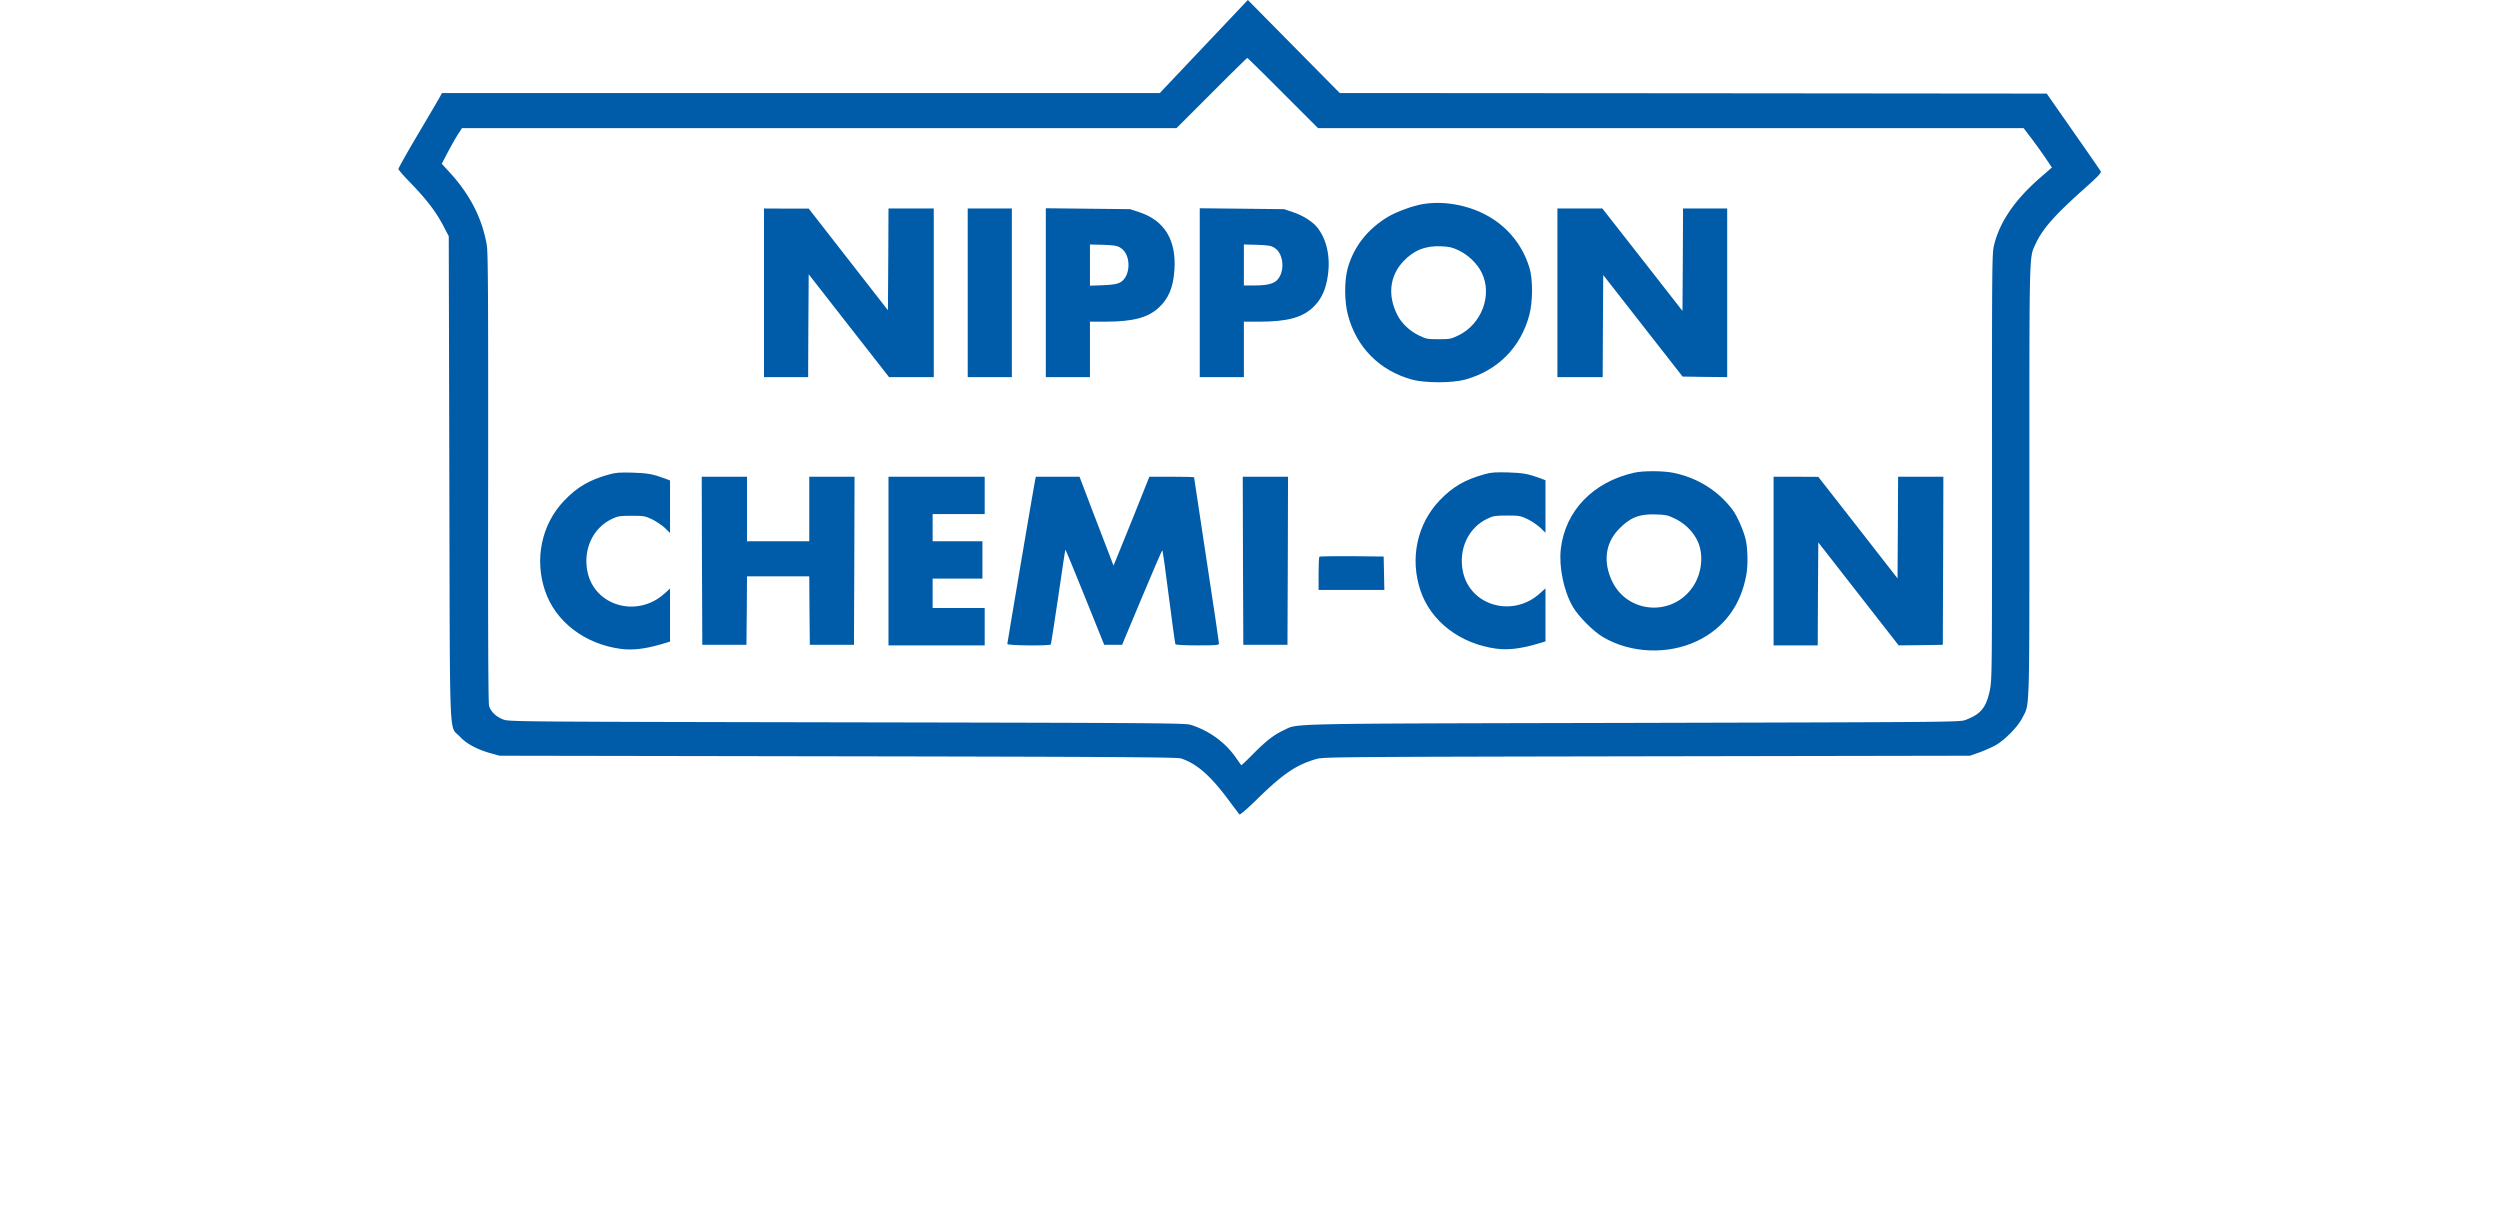
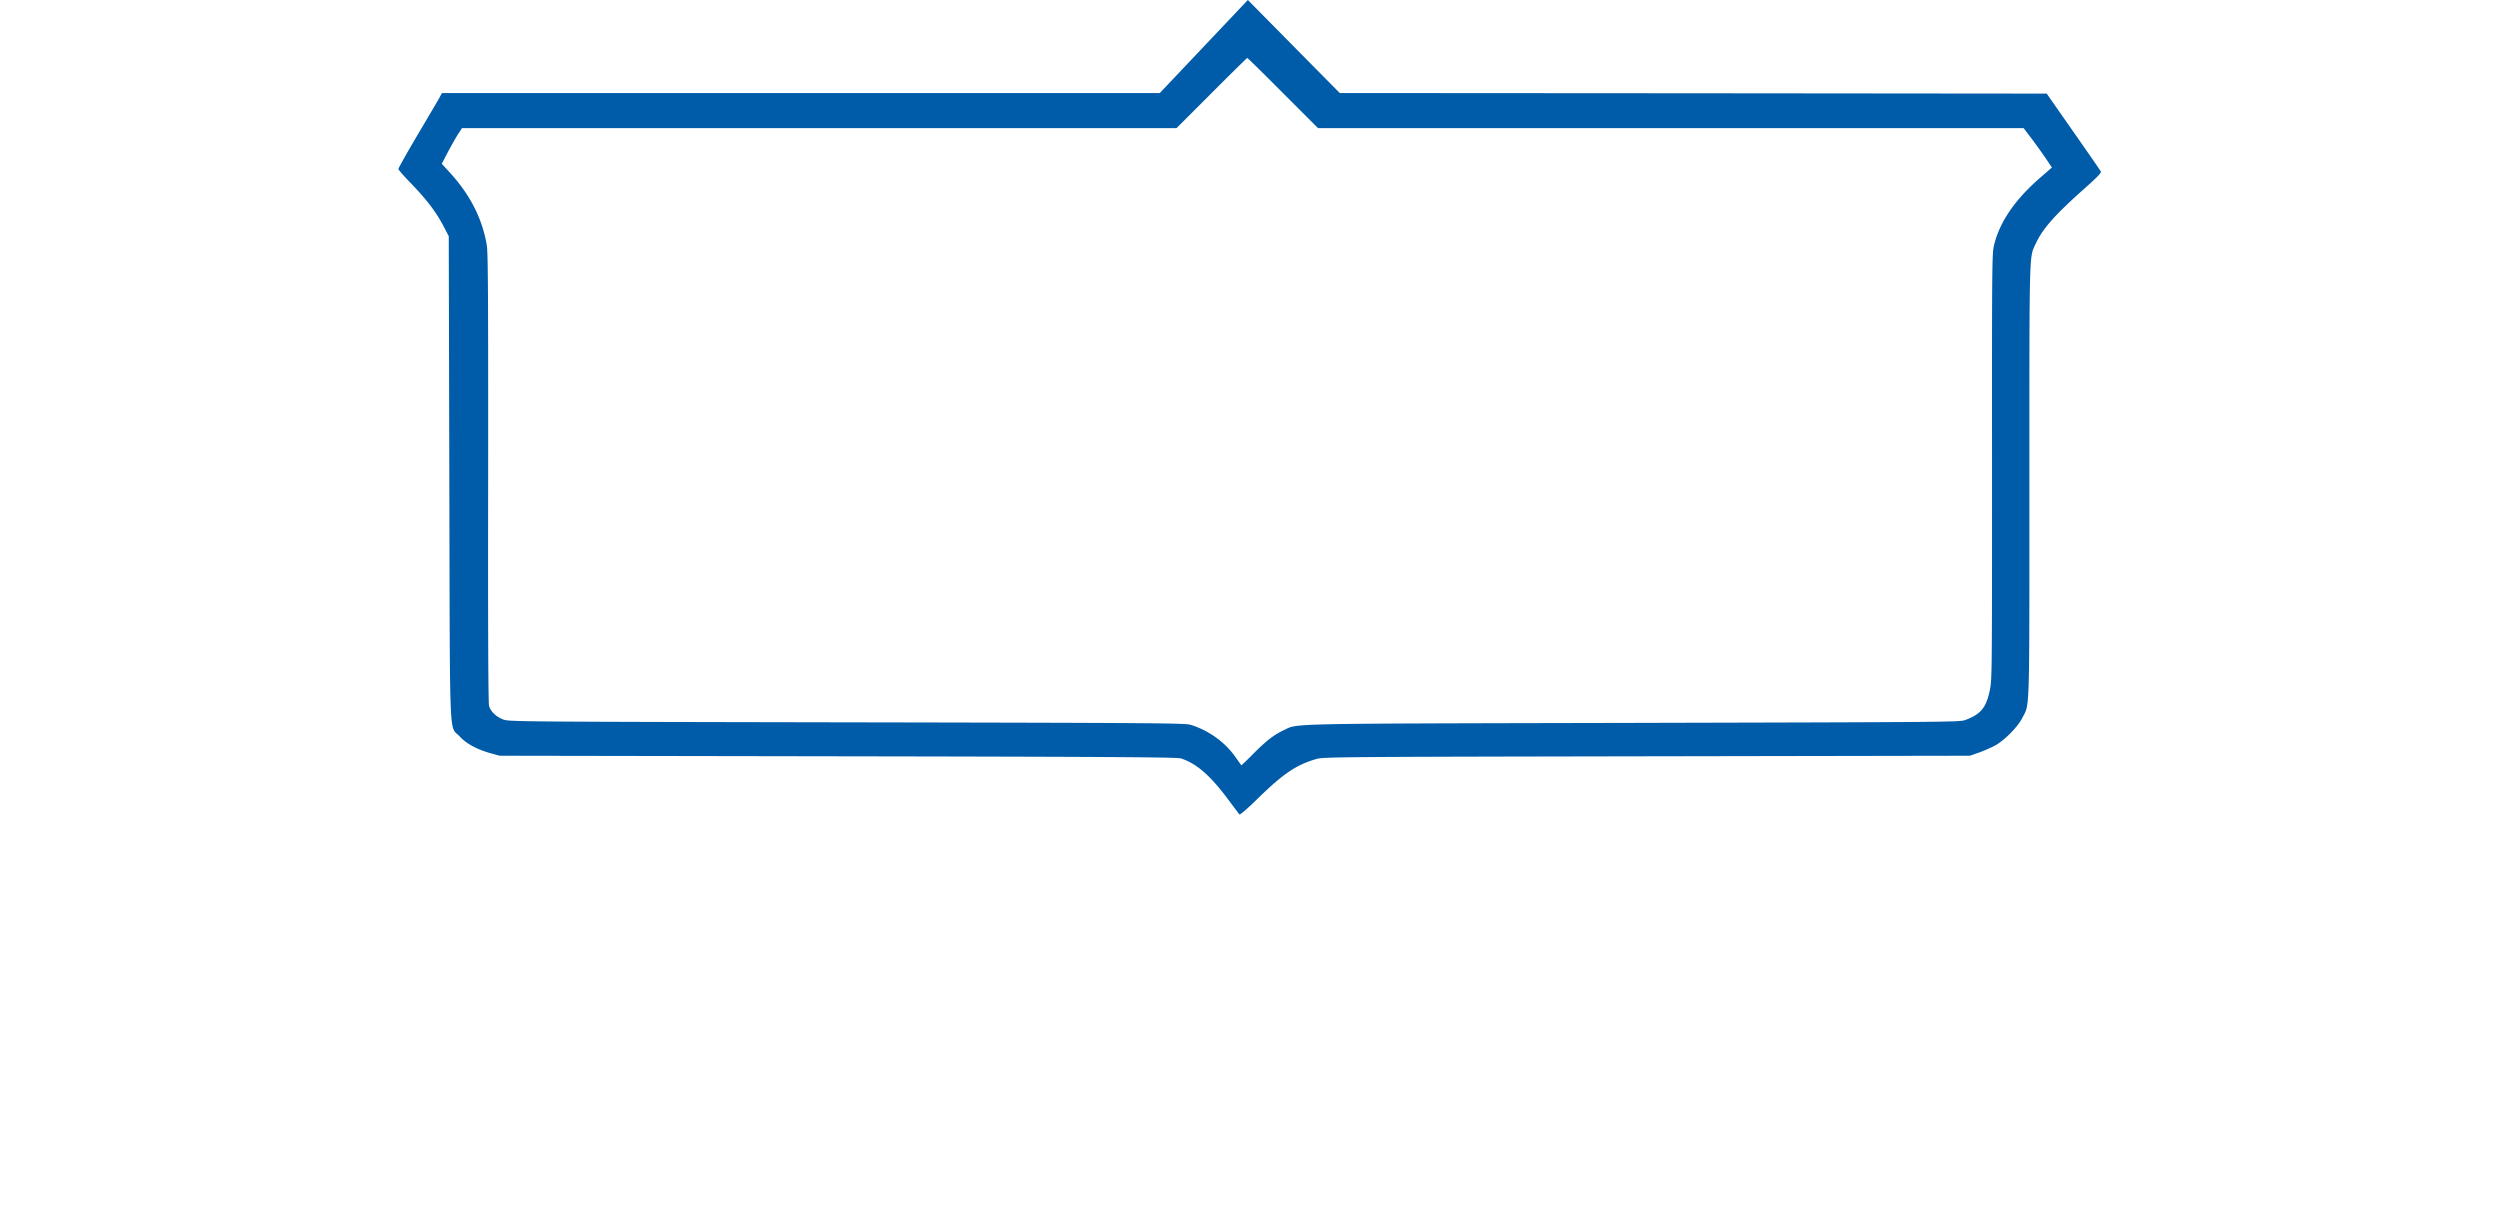
<svg xmlns="http://www.w3.org/2000/svg" height="1225" viewBox="3.75 3.75 336.407 241.956" width="2500">
  <g fill="#005ba9">
    <path d="m162.833 12.938-8.697 9.188h-141.78l-.647 1.185c-.358.626-2.303 3.935-4.315 7.333s-3.644 6.326-3.644 6.483c0 .134.984 1.297 2.19 2.526 3.466 3.577 5.344 6.036 6.931 9.166l.827 1.587.112 47.73c.134 54.167-.09 48.735 2.057 51.082 1.296 1.408 3.33 2.526 6.103 3.309l1.788.491 66.844.112c54.86.09 67 .179 67.737.425 3.063 1.006 5.79 3.376 9.278 8.07a185.392 185.392 0 0 0 2.258 2.996c.111.112 1.788-1.341 3.845-3.376 4.85-4.717 7.444-6.46 11.334-7.578 1.408-.403 3.711-.425 65.278-.537l63.826-.112 1.967-.693c1.073-.402 2.526-1.05 3.22-1.453 1.855-1.118 4.291-3.621 5.163-5.343 1.476-2.95 1.386.358 1.386-46.611 0-46.254-.044-44.22 1.208-46.947 1.363-2.996 3.755-5.7 9.568-10.887 2.839-2.526 3.487-3.22 3.308-3.51-.111-.201-2.548-3.733-5.432-7.847l-5.231-7.489-69.817-.067-69.816-.045-9.077-9.188-9.076-9.188zm15.626 9.188 6.93 6.93h139.365l1.655 2.169c.894 1.207 2.168 2.973 2.794 3.912l1.14 1.7-2.213 1.922c-5.008 4.337-8.003 8.674-9.166 13.212-.447 1.766-.47 2.19-.447 43.84 0 40.888 0 42.095-.425 44.219-.715 3.465-1.766 4.784-4.829 5.924-1.095.425-2.95.425-65.613.581-70.51.157-66.061.067-69.057 1.453-1.967.94-3.465 2.102-6.103 4.762-1.207 1.23-2.235 2.191-2.258 2.146-.044-.044-.536-.76-1.118-1.565-2.079-2.995-5.298-5.298-8.875-6.416-1.14-.335-6.013-.38-67.849-.492-63.043-.111-66.687-.134-67.782-.514-1.476-.492-2.638-1.587-2.951-2.75-.157-.625-.224-13.994-.179-45.024.022-36.037-.022-44.487-.268-45.94-.872-5.254-3.331-10.06-7.4-14.464l-1.498-1.632 1.23-2.348c.693-1.296 1.587-2.884 2.012-3.532l.76-1.162h141.131l6.93-6.93c3.8-3.824 6.975-6.93 7.042-6.93s3.242 3.106 7.042 6.93z" />
-     <path d="m206.09 44.057c-1.9.313-5.141 1.498-6.75 2.437-4.114 2.437-6.842 5.88-8.071 10.172-.693 2.481-.693 6.55.022 9.277 1.677 6.416 6.26 11.022 12.676 12.788 2.548.693 7.914.693 10.462 0 6.416-1.766 10.955-6.305 12.676-12.698.738-2.66.738-7.176.022-9.48-1.766-5.655-5.969-9.836-11.781-11.713-3.085-.984-6.304-1.275-9.255-.783zm6.998 9.099c1.945.916 3.756 2.638 4.628 4.449 2.19 4.404-.023 10.239-4.673 12.43-1.386.67-1.676.715-3.845.715-2.236 0-2.437-.045-3.912-.76-1.833-.895-3.42-2.415-4.225-4.024-1.968-3.868-1.52-7.735 1.184-10.597 2.057-2.19 4.36-3.107 7.445-2.973 1.587.067 2.19.201 3.398.76zm-137.129 8.428v16.655h8.719l.044-10.15.067-10.171 7.936 10.171 7.937 10.15h8.83v-33.31h-8.942l-.045 10.038-.067 10.06-7.824-10.038-7.825-10.038h-4.404l-4.426-.022zm40.24 0v16.655h8.718v-33.31h-8.719zm15.425-.022v16.677h8.719v-10.954h3.197c5.32-.023 8.204-.783 10.35-2.728 1.968-1.81 2.907-4.024 3.13-7.444.425-5.902-1.923-9.792-6.908-11.446l-1.833-.604-8.316-.09-8.339-.089zm14.777-8.853c2.169 1.341 2.035 5.812-.201 6.885-.604.29-1.52.425-3.331.492l-2.526.09v-8.138l2.638.067c2.235.09 2.727.157 3.42.604zm15.627 8.853v16.677h8.718v-10.954h3.197c5.32-.023 8.205-.783 10.35-2.728 1.499-1.386 2.393-3.04 2.862-5.387.828-3.957.157-7.803-1.833-10.396-.894-1.185-2.884-2.459-4.829-3.107l-1.81-.604-8.317-.09-8.338-.089zm14.777-8.853c1.878 1.162 2.101 4.896.402 6.46-.76.671-2.034.962-4.382.962h-2.079v-8.093l2.638.067c2.236.09 2.728.157 3.42.604zm55.866 8.875v16.655h8.942l.045-10.082.067-10.083 7.825 10.015 7.847 10.038 4.404.067 4.404.045v-33.31h-8.719l-.045 10.105-.067 10.127-7.913-10.127-7.914-10.105h-8.877zm15.202 35.523c-8.137 1.81-13.659 7.534-14.53 15.068-.403 3.577.58 8.338 2.391 11.446 1.14 1.945 4.047 4.85 5.991 5.991 5.455 3.197 12.81 3.488 18.556.738 5.276-2.526 8.651-7.065 9.702-13.078.358-1.945.29-5.075-.112-6.908-.402-1.766-1.699-4.74-2.638-5.969-2.794-3.711-6.908-6.282-11.58-7.243-2.012-.425-5.991-.447-7.78-.045zm7.87 9.01c1.922.894 3.487 2.369 4.448 4.157 1.476 2.75 1.096 6.819-.916 9.591-4.07 5.7-12.698 5.03-15.761-1.23-1.833-3.778-1.408-7.489 1.162-10.238 2.191-2.348 4.091-3.153 7.333-3.04 1.967.044 2.414.133 3.733.76zm-210.3-8.675c-3.934 1.073-6.393 2.504-8.987 5.232-4.426 4.672-5.857 11.446-3.755 17.728 2.056 6.125 7.824 10.551 14.978 11.513 2.28.29 4.538.044 7.668-.827l2.056-.604v-10.485l-1.14 1.029c-5.343 4.806-13.726 2.436-15.157-4.293-.939-4.449 1.05-8.718 4.851-10.507 1.14-.536 1.52-.603 3.846-.603 2.414 0 2.66.044 4.046.693.805.402 1.945 1.162 2.526 1.699l1.028 1.006v-10.373l-.938-.358c-2.482-.917-3.51-1.096-6.439-1.185-2.481-.067-3.309-.022-4.583.335zm18.265 17.058.067 16.61h8.719l.067-6.774.044-6.751h12.296l.045 6.751.067 6.774h8.719l.066-16.61.045-16.588h-8.942v12.743h-12.296v-12.743h-8.942zm36.842.067v16.655h19.002v-7.378h-10.284v-5.812h9.837v-7.377h-9.837v-5.366h10.284v-7.378h-19.002zm28.973-16.052c-.246 1.185-5.5 32.193-5.5 32.438 0 .313 8.384.38 8.585.09.067-.112.715-4.36 1.475-9.434.738-5.075 1.364-9.278 1.409-9.3.044-.045 1.766 4.18 3.867 9.367l3.8 9.434h3.533l3.912-9.345c2.146-5.12 3.957-9.322 4.024-9.322.09 0 .67 4.136 1.297 9.166.648 5.052 1.23 9.277 1.296 9.39.09.133 1.878.223 4.382.223 3.778 0 4.225-.045 4.225-.38 0-.202-1.095-7.646-2.459-16.521-1.341-8.898-2.46-16.23-2.46-16.297s-1.989-.112-4.403-.112h-4.427l-3.107 7.78c-1.721 4.27-3.309 8.204-3.554 8.763l-.425 1.006-.94-2.46c-.536-1.363-2.034-5.297-3.375-8.785l-2.392-6.304h-8.629zm41.045 15.985.067 16.61h8.719l.066-16.61.045-16.588h-8.942zm104.802.067v16.655h8.72l.044-10.172.067-10.172 7.936 10.172 7.937 10.172 4.359-.045 4.36-.067.066-16.61.045-16.588h-8.942l-.045 10.037-.067 10.038-7.824-10.038-7.825-10.015-4.404-.022h-4.426zm-89.712-.85c-.09.067-.157 1.587-.157 3.354v3.196h12.989l-.067-3.308-.067-3.286-6.282-.068c-3.443-.022-6.327.023-6.416.112z" />
-     <path d="m218.354 97.398c-3.935 1.073-6.394 2.504-8.987 5.231-4.427 4.672-5.857 11.446-3.756 17.728 2.057 6.126 7.824 10.552 14.978 11.513 2.28.29 4.538.045 7.668-.827l2.057-.604v-10.484l-1.14 1.028c-5.343 4.806-13.727 2.437-15.157-4.292-.94-4.449 1.05-8.719 4.85-10.507 1.141-.537 1.521-.604 3.846-.604 2.414 0 2.66.045 4.046.693.805.402 1.945 1.163 2.527 1.7l1.028 1.005v-10.373l-.939-.358c-2.481-.916-3.51-1.095-6.438-1.184-2.482-.068-3.309-.023-4.583.335z" stroke-width=".022" />
  </g>
</svg>